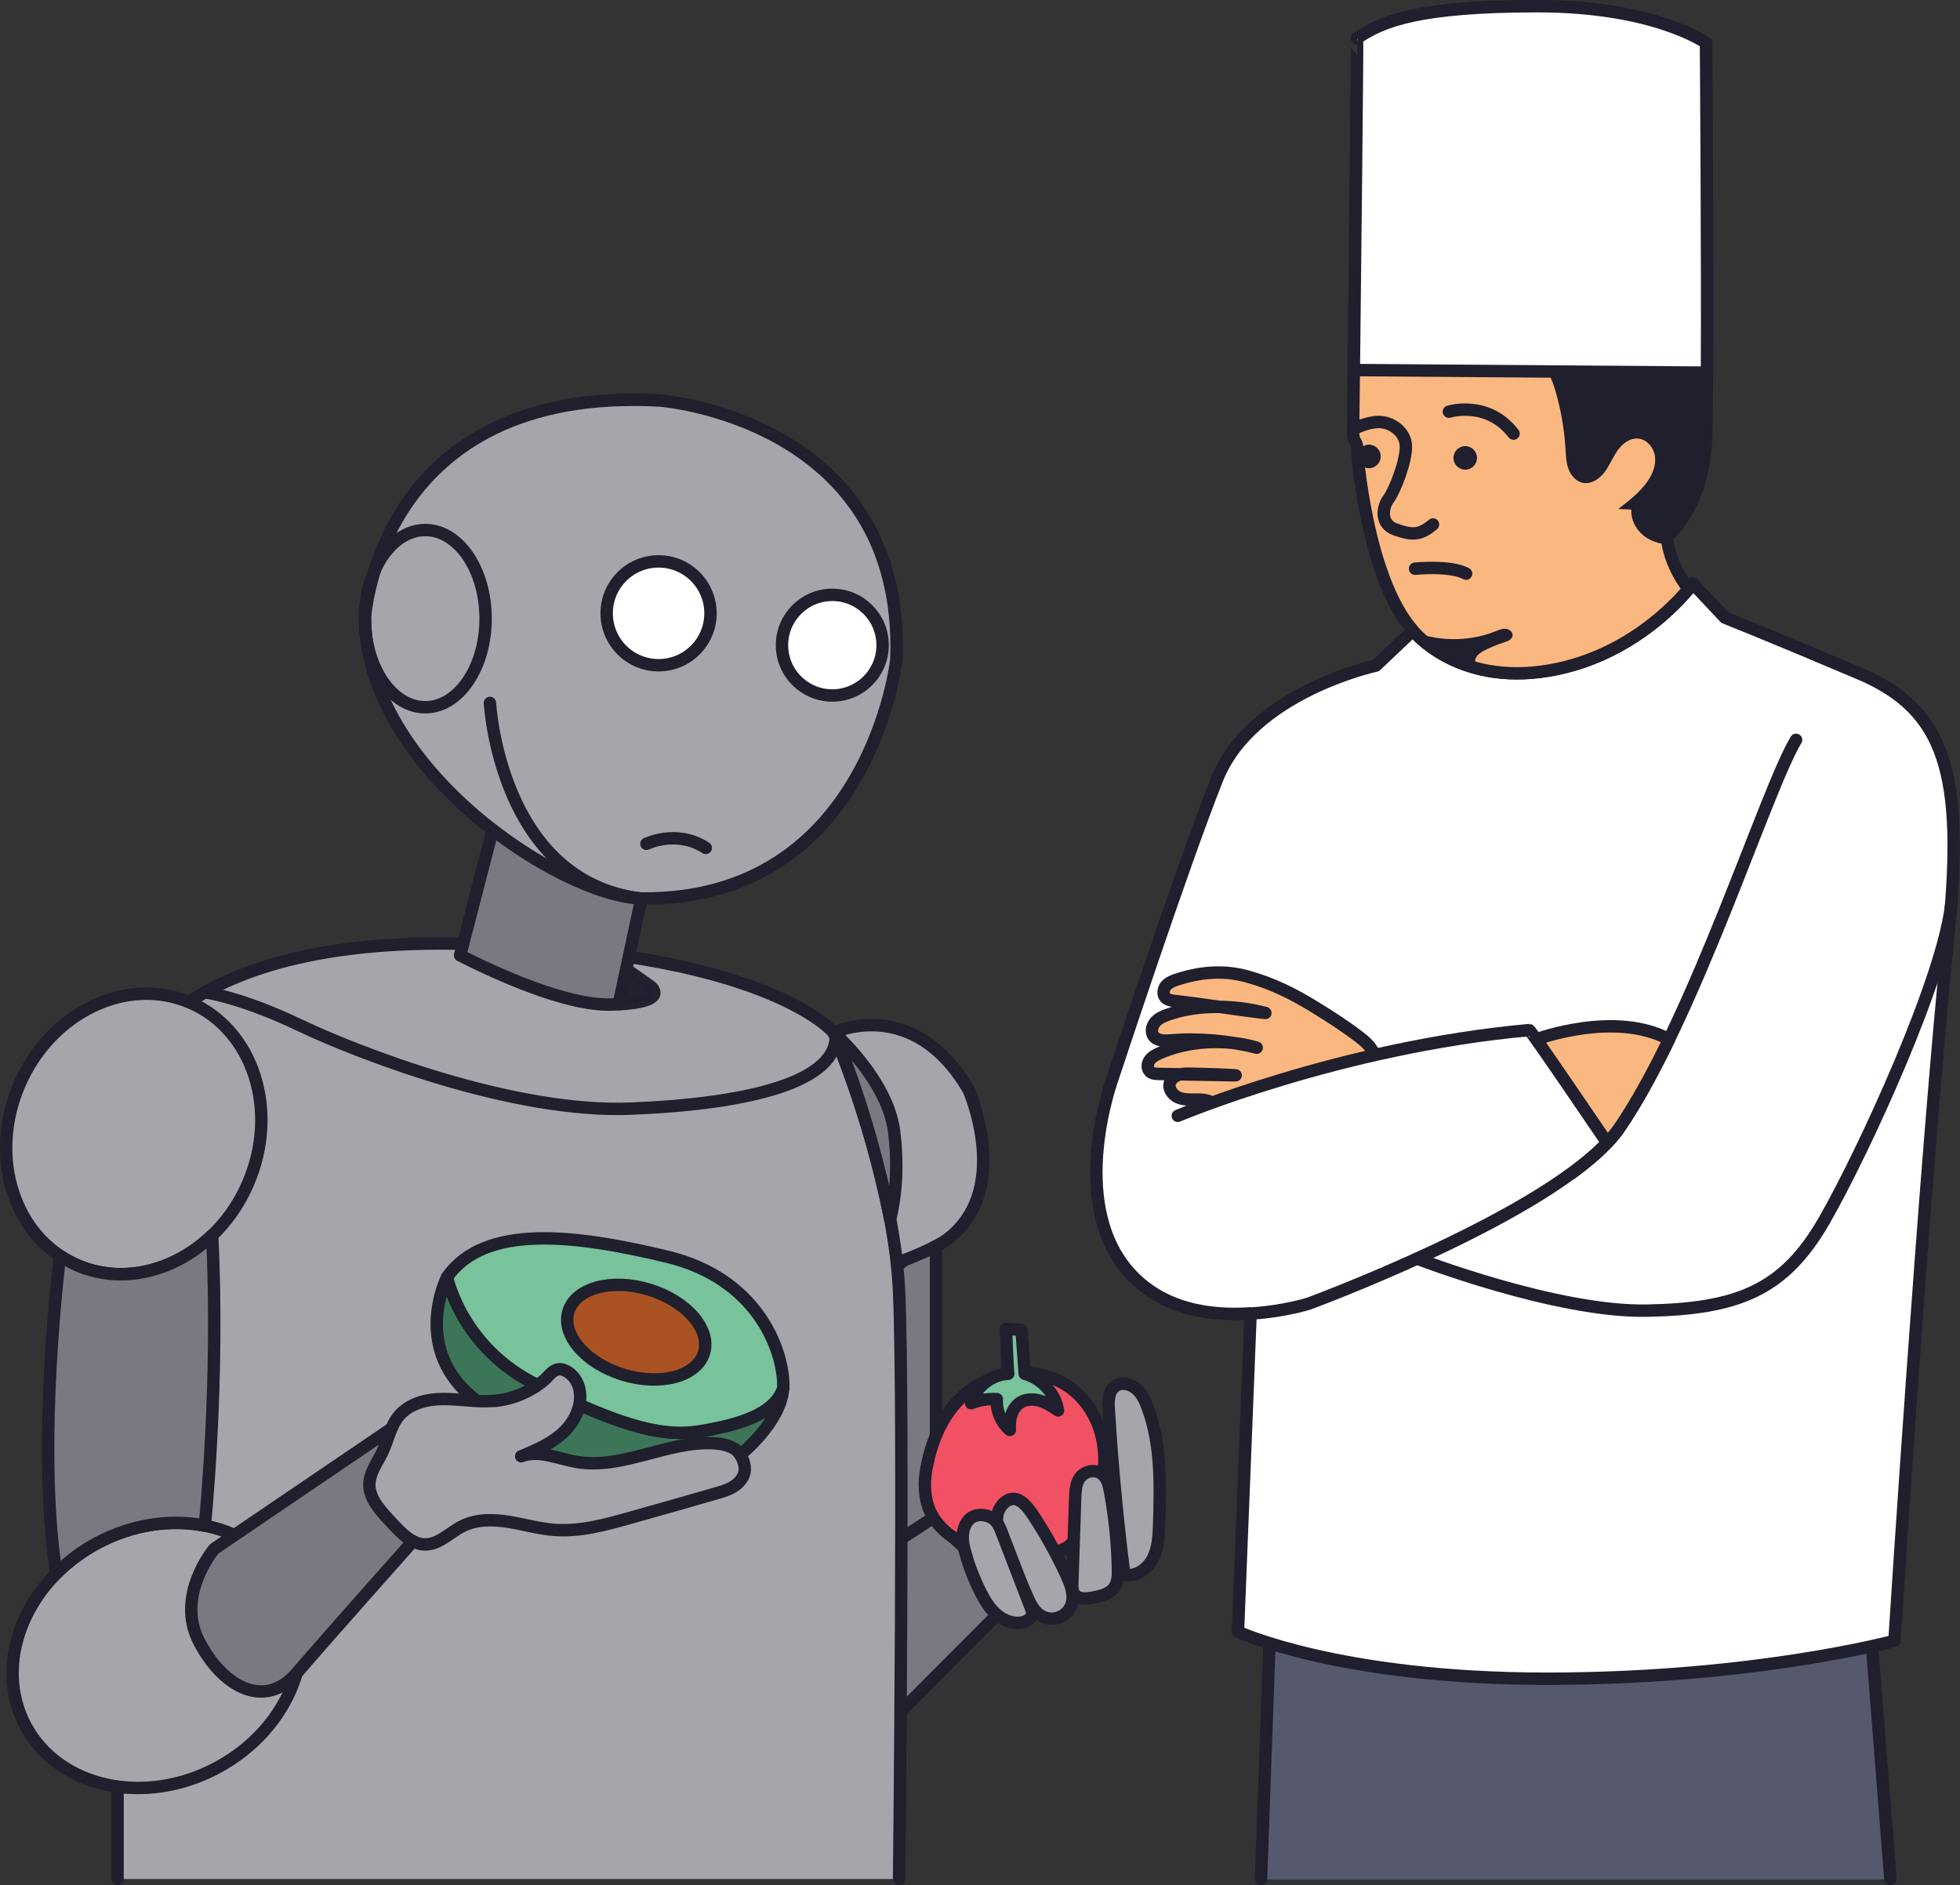
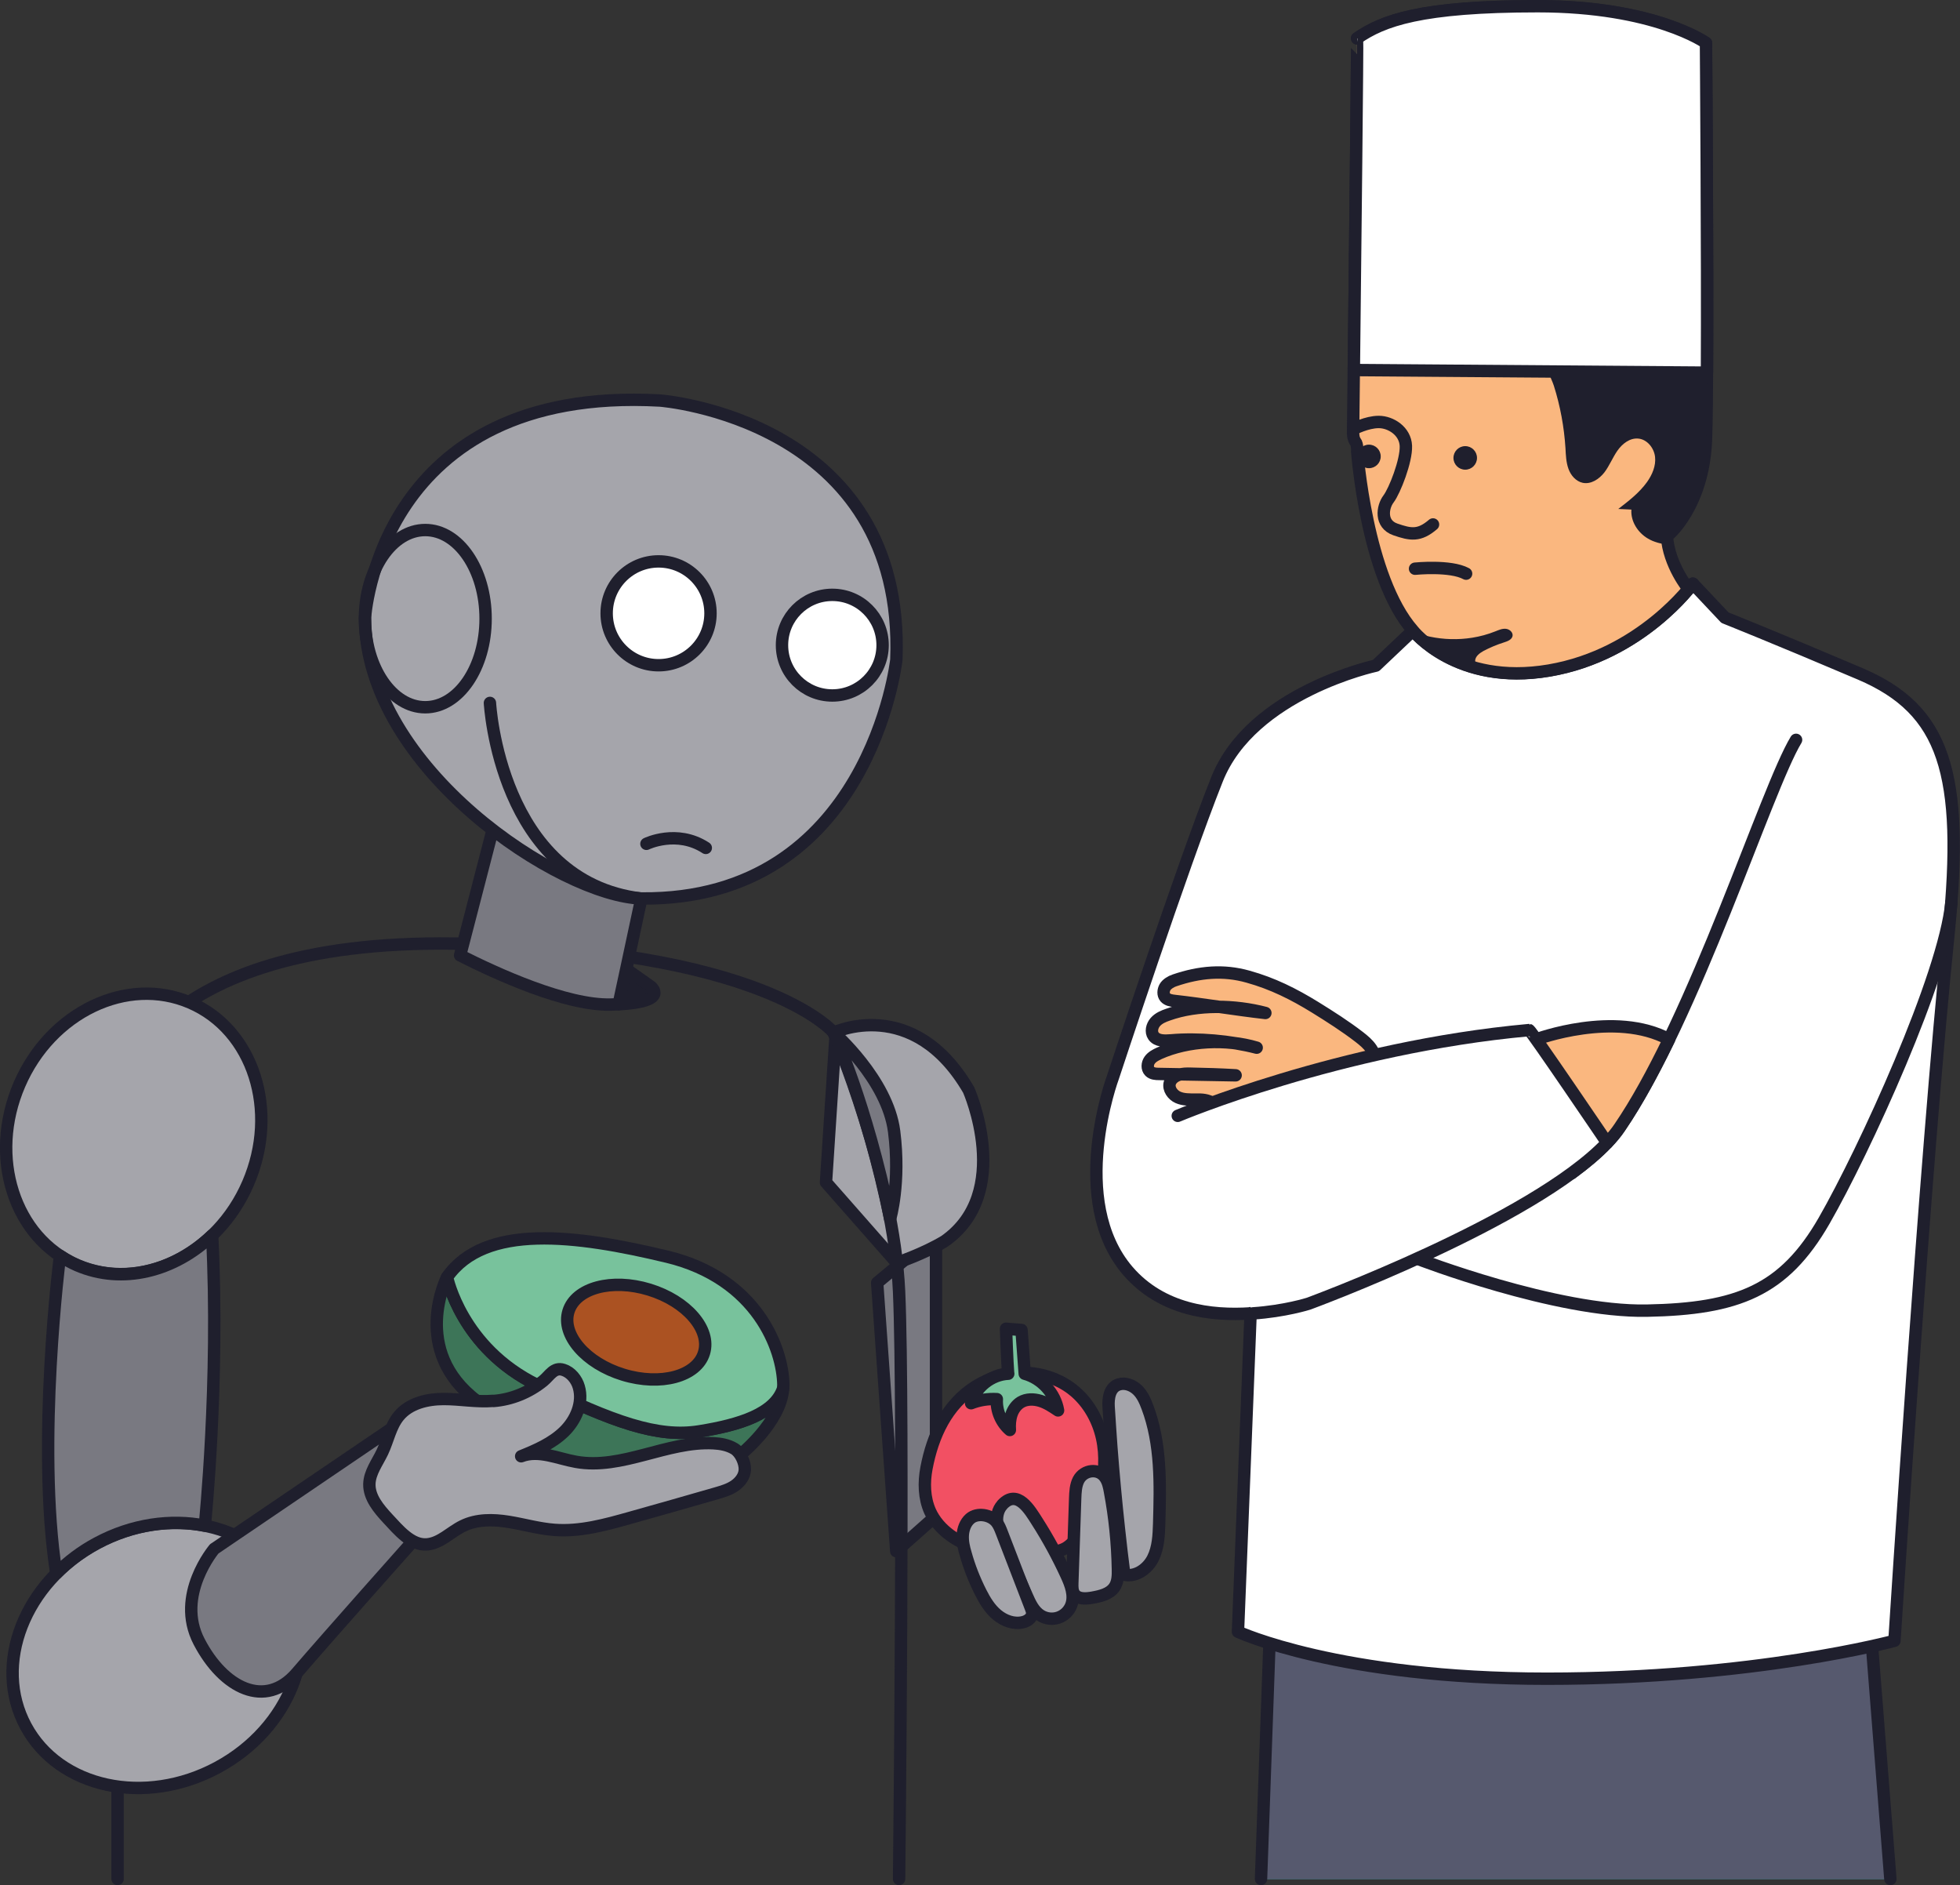
<svg xmlns="http://www.w3.org/2000/svg" id="b" data-name="Layer 2" viewBox="0 0 158.18 152.12">
  <rect x="0" y="0" width="158.18" height="152.12" fill="#333333" stroke="none" />
  <g id="c" data-name="Layer 1">
    <g>
      <g>
        <polygon points="102.45 132.61 101.77 151.62 152.56 151.62 151.08 132.84 125.58 127.81 102.45 132.61" style="fill: #47c1d8; stroke-width: 0px;" />
        <polyline points="152.56 151.62 151.08 132.84 125.58 127.81 102.45 132.61 101.77 151.62" style="fill: #56596E; stroke: #1f1f2d; stroke-linecap: round; stroke-linejoin: round;" />
        <path d="M100.93,105.98c-3.19.21-7.17-.26-9.9-3.42-4.91-5.71-1.21-15.64-1.21-15.64,0,0,5.6-17.01,8.4-24.04,2.8-7.03,12.82-9.17,12.82-9.17l3-2.84s3.51,4.5,10.98,3.23,11.6-7.01,11.6-7.01l2.59,2.75s4.12,1.64,10.93,4.54c6.81,2.91,8.4,8.03,7.13,20.81-1.9,18.28-4.38,57.21-4.38,57.21,0,0-11.25,3.06-28.05,3.06s-24.93-3.79-24.93-3.79l1.02-25.71Z" style="fill: #fff; stroke: #1f1f2d; stroke-linecap: round; stroke-linejoin: round;" />
        <path d="M144.95,59.7c-2.39,3.94-8.17,22.4-14.23,31.27-.28.42-.63.84-1.03,1.26" style="fill: none; stroke: #1f1f2d; stroke-linecap: round; stroke-linejoin: round;" />
        <path d="M157.49,72.81c-.57,5.93-7.04,20.06-10.28,25.7-3.24,5.63-6.97,7.11-14.3,7.25-7.33.14-18.54-4.2-18.54-4.2" style="fill: none; stroke: #1f1f2d; stroke-linecap: round; stroke-linejoin: round;" />
        <path d="M96.47,88.73c-.48,0-.97.01-1.4-.18s-.78-.67-.67-1.13c.08-.33.38-.57.7-.68s.67-.11,1.01-.1c1.2.02,2.41.06,3.61.13-2.06-.04-4.12-.07-6.18-.11-.27,0-.56-.02-.75-.21-.23-.23-.2-.63-.01-.9s.49-.42.79-.56c2.33-1.04,5.41-1.18,7.85-.45-2.13-.55-4.73-.78-6.92-.59-.51.04-1.12.06-1.41-.36-.23-.33-.12-.81.15-1.12s.66-.47,1.04-.6c2.38-.85,5.4-.77,7.84-.13-2.31-.26-5.01-.71-7.31-.97-.28-.03-.59-.08-.77-.29-.19-.22-.16-.57-.02-.82s.49-.46.77-.55c2.02-.69,3.95-.86,5.93-.3,1.98.55,3.68,1.4,5.43,2.48,1.21.75,2.42,1.52,3.55,2.39.36.28.71.57.96.94s.38.85.25,1.29c-.15.5-.6.84-1.03,1.12-1.57,1.02-3.32,1.74-5.15,2.15-1.84.41-3.75.49-5.61.24-.46-.06-.86-.12-1.24-.39-.41-.29-.89-.31-1.38-.3Z" style="fill: #fab77f; stroke: #1f1f2d; stroke-linecap: round; stroke-linejoin: round;" />
        <path d="M136.28,47.53s-1.61-1.95-1.75-4.27c.07,0,2.94-2.39,3.15-7.78s0-32.01,0-32.01c0,0-4.12-2.96-13.58-2.96s-12.52,1.16-14.58,2.59c.05,0-.32,31.82-.32,31.82,0,0-.01.47.18.71s.15.78.15.78c0,0,.74,10.19,4.5,14.47,0,0,3.51,4.5,10.98,3.23s11.6-7.01,11.6-7.01l-.34.43Z" style="fill: #fab77f; stroke: #1f1f2d; stroke-linecap: round; stroke-linejoin: round;" />
        <path d="M109.21,34.63s1.08-.58,2.06-.58,2.14.74,2.19,1.93-.9,3.62-1.4,4.28-.69,2.03.55,2.46,1.93.55,3.04-.4" style="fill: none; stroke: #1f1f2d; stroke-linecap: round; stroke-linejoin: round;" />
        <path d="M114.2,45.89s2.85-.29,4.12.4" style="fill: none; stroke: #1f1f2d; stroke-linecap: round; stroke-linejoin: round;" />
-         <path d="M116.93,33.22s3.11-.97,5.22,1.77" style="fill: none; stroke: #1f1f2d; stroke-linecap: round; stroke-linejoin: round;" />
        <circle cx="118.25" cy="36.95" r=".95" style="fill: #1f1f2d; stroke-width: 0px;" />
        <circle cx="110.48" cy="36.83" r=".95" style="fill: #1f1f2d; stroke-width: 0px;" />
        <path d="M134.53,43.25c.07,0,2.94-2.39,3.15-7.78.05-1.24.07-3.61.09-6.52-1.25-1-2.92-1.31-4.51-1.5-1.58-.19-3.16-.3-4.74-.34-.92-.02-1.88-.01-2.68.44-.53.3-.96.87-1.05,1.49-.09.69.4,1.43.61,2.08.52,1.64.83,3.33.94,5.05.03.56.05,1.13.24,1.66.19.53.6,1.01,1.15,1.13.67.14,1.33-.3,1.75-.84.41-.54.66-1.19,1.05-1.75.39-.56,1-1.04,1.68-.98.72.06,1.28.76,1.36,1.48.08.72-.23,1.44-.65,2.03-.62.86-1.47,1.52-2.32,2.17.35.02.71.03,1.06.05-.07.94.51,1.85,1.32,2.33.5.3,1.06.44,1.64.49-.04-.23-.07-.46-.09-.69Z" style="fill: #1f1f2d; stroke-width: 0px;" />
        <path d="M137.68,3.46s-4.12-2.96-13.58-2.96-12.52,1.16-14.58,2.59c.04,0-.16,17.79-.26,26.77h0l28.5.21c.05-9.57-.08-26.61-.08-26.61Z" style="fill: #fff; stroke: #1f1f2d; stroke-linecap: round; stroke-linejoin: round;" />
        <path d="M119.9,54.08c-.17-.04-.33-.09-.48-.18-.2-.12-.36-.33-.37-.56,0-.37.35-.63.67-.81.53-.28,1.08-.51,1.65-.69.29-.09.64-.22.7-.52.05-.29-.24-.55-.54-.58-.3-.03-.58.1-.86.21-.6.24-1.23.41-1.86.51-1.13.18-2.3.15-3.43-.09-.28-.06-.56-.14-.84-.23-.12-.04-.28-.13-.42-.16.41.47,2.29,2.4,5.77,3.1Z" style="fill: #1f1f2d; stroke-width: 0px;" />
        <path d="M129.69,92.23c.4-.42.75-.84,1.03-1.26,1.35-1.98,2.69-4.44,3.98-7.1-4.37-2.37-10.72,0-10.72,0l-1.73,5.61,4.59,5.19c1.1-.81,2.08-1.63,2.85-2.44Z" style="fill: #fab77f; stroke: #1f1f2d; stroke-linecap: round; stroke-linejoin: round;" />
        <path d="M95.05,90.04s13.06-5.53,28.36-6.92c.13,0,6.29,9.09,6.29,9.09l-.02.02c-6.01,6.33-24.08,12.97-24.08,12.97,0,0-1.92.61-4.48.78" style="fill: #fff; stroke: #1f1f2d; stroke-linecap: round; stroke-linejoin: round;" />
      </g>
      <g>
        <polygon points="75.54 99.55 75.54 122.32 72.33 125.17 70.79 103.51 75.54 99.55" style="fill: #797981; stroke: #1f1f2d; stroke-linecap: round; stroke-linejoin: round;" />
        <path d="M67.44,83.47l-.78,11.94,5.71,6.49s2.11-.69,3.86-1.74c5.6-3.91,1.95-12.2,1.95-12.2-4.49-7.71-10.91-4.63-10.91-4.63" style="fill: #a5a5ab; stroke: #1f1f2d; stroke-linecap: round; stroke-linejoin: round;" />
-         <path d="M71.68,139.12l11.53-11.57s-4.82-.9-7.67-5.23l-5.73,3.75v12.04l1.88,1Z" style="fill: #797981; stroke: #1f1f2d; stroke-linecap: round; stroke-linejoin: round;" />
-         <path d="M9.49,151.62v-63.47s2.15-12.36,27.15-12.01,30.64,7.18,30.64,7.18c0,0,4.86,11.41,5.28,20.92.42,9.51,0,47.38,0,47.38H9.49Z" style="fill: #a5a5ab; stroke-width: 0px;" />
        <path d="M9.49,151.62v-63.47s2.15-12.36,27.15-12.01,30.64,7.18,30.64,7.18c0,0,4.86,11.41,5.28,20.92.42,9.51,0,47.38,0,47.38" style="fill: none; stroke: #1f1f2d; stroke-linecap: round; stroke-linejoin: round;" />
        <path d="M67.28,83.32s4.35,3.8,4.88,7.98c.53,4.17-.32,7.04-.32,7.04-1.94-9.4-4.56-15.01-4.56-15.01Z" style="fill: #797981; stroke: #1f1f2d; stroke-linecap: round; stroke-linejoin: round;" />
-         <path d="M16.54,80.07s2.88.38,7.63,2.65c4.75,2.26,17.24,7.12,26.73,6.74,9.63-.39,16.71-2.17,16.55-5.98" style="fill: none; stroke: #1f1f2d; stroke-linecap: round; stroke-linejoin: round;" />
        <g>
          <path d="M56.42,115.5c-3.33.53-6.92-.74-13.06-3.74-6.14-3-7.28-8.7-7.28-8.7,0,0-3.01,5.9,2.41,9.99,5.42,4.09,6.69,6.49,6.69,6.49l14.55-2.14s3.27-2.6,3.47-5.35c-.68,2.04-3.47,2.93-6.78,3.46Z" style="fill: #3d7558; stroke: #1f1f2d; stroke-linecap: round; stroke-linejoin: round;" />
          <path d="M53.81,101.4c-7.33-1.76-14.69-2.7-17.73,1.66,0,0,1.14,5.7,7.28,8.7,6.14,3,9.73,4.27,13.06,3.74,3.31-.53,6.1-1.42,6.78-3.46,0-.1.02-.2.02-.29-.04-2.85-2.08-8.59-9.4-10.35Z" style="fill: #78c29c; stroke: #1f1f2d; stroke-linecap: round; stroke-linejoin: round;" />
        </g>
        <path d="M80.62,111.03c2.09-.59,4.48-.16,6.13,1.25,1.12.96,1.87,2.31,2.19,3.75s.22,2.95-.17,4.37c-.36,1.29-.97,2.51-1.78,3.57-.28.37-.6.73-1,.96-.53.29-1.17.33-1.78.35-1.73.07-3.49.14-5.16-.29-1.67-.44-3.28-1.47-3.99-3.04-.48-1.08-.51-2.32-.29-3.48.5-2.63,1.63-5.13,3.96-6.59.59-.37,1.22-.66,1.89-.84Z" style="fill: #f25063; stroke: #1f1f2d; stroke-linecap: round; stroke-linejoin: round;" />
        <ellipse cx="12.68" cy="133.58" rx="12.04" ry="10.27" transform="translate(-61.81 21.98) rotate(-28.3)" style="fill: #a5a5ab; stroke: #1f1f2d; stroke-linecap: round; stroke-linejoin: round;" />
        <ellipse cx="10.8" cy="91.5" rx="11.53" ry="10.05" transform="translate(-77.52 65.24) rotate(-66.71)" style="fill: #a5a5ab; stroke: #1f1f2d; stroke-linecap: round; stroke-linejoin: round;" />
        <path d="M17.13,99.68s0,0-.01,0c-3.02,2.9-7.23,4-10.89,2.42-.49-.21-.94-.47-1.37-.76,0,0-.02,0-.02,0,0,0-1.93,15.12-.3,25.62,0,0,0,0,0,.01.93-.94,2.02-1.77,3.27-2.44,2.86-1.54,5.97-1.96,8.72-1.42,0,0,0,0,0,0,0,0,1.2-11.62.59-23.42Z" style="fill: #797981; stroke: #1f1f2d; stroke-linecap: round; stroke-linejoin: round;" />
        <path d="M17.3,124.97s-3.19,3.75-1.23,7.5c1.95,3.75,5.34,5.48,7.88,2.53,2.53-2.95,9.38-10.64,9.38-10.64l-1.73-9.09-14.29,9.7Z" style="fill: #797981; stroke: #1f1f2d; stroke-linecap: round; stroke-linejoin: round;" />
        <path d="M39.8,113.04c-1.33.11-2.66-.15-3.99-.15-1.33,0-2.77.34-3.62,1.37-.68.82-.87,1.94-1.33,2.91-.4.84-1.02,1.64-1.05,2.57-.03,1.08.75,2,1.49,2.8.86.92,1.9,2.19,3.16,2.08,1.09-.09,1.9-1,2.88-1.48,1.13-.56,2.45-.54,3.7-.34,1.24.2,2.46.56,3.71.65,2.06.16,4.11-.41,6.1-.97,2.32-.65,4.64-1.31,6.96-1.98.51-.15,1.03-.3,1.47-.6s.8-.76.83-1.29c.03-.59-.35-1.41-.85-1.71s-1.1-.41-1.69-.44c-3.75-.19-7.38,2.16-11.08,1.5-1.48-.26-3.02-1-4.43-.45,1.24-.5,2.5-1.05,3.46-1.98s1.57-2.34,1.19-3.62c-.17-.6-.64-1.18-1.24-1.37-.77-.25-1.1.46-1.64.9-1.14.92-2.55,1.5-4.01,1.61Z" style="fill: #a5a5ab; stroke: #1f1f2d; stroke-linecap: round; stroke-linejoin: round;" />
        <ellipse cx="51.35" cy="107.5" rx="3.59" ry="5.72" transform="translate(-66.48 125.11) rotate(-72.97)" style="fill: #ab5222; stroke: #1f1f2d; stroke-linecap: round; stroke-linejoin: round;" />
        <path d="M90.74,127.07c.94.2,1.88-.47,2.31-1.33s.47-1.85.5-2.8c.09-3.17.17-6.43-.95-9.4-.19-.51-.42-1.02-.81-1.39s-.97-.6-1.49-.44c-.76.23-.87,1.13-.83,1.8.07,1.09.14,2.17.22,3.26.17,2.2.37,4.39.61,6.58.13,1.24.28,2.48.44,3.72Z" style="fill: #a5a5ab; stroke: #1f1f2d; stroke-linecap: round; stroke-linejoin: round;" />
        <path d="M87.04,119.42c-.23.45-.25.98-.27,1.49-.08,2.28-.15,4.56-.23,6.84-.01.3-.01.63.16.88.31.43.94.38,1.46.29.66-.12,1.4-.29,1.78-.85.28-.41.29-.94.28-1.44-.04-2.1-.25-4.2-.64-6.27-.07-.39-.15-.78-.37-1.11-.53-.82-1.74-.66-2.17.17Z" style="fill: #a5a5ab; stroke: #1f1f2d; stroke-linecap: round; stroke-linejoin: round;" />
        <path d="M80.88,121.44c-.36.39-.47.97-.4,1.5s.28,1.03.5,1.52c.63,1.43,1.25,2.86,1.88,4.29.27.62.57,1.27,1.14,1.62.42.26.95.32,1.42.16s.85-.53,1.03-.99c.3-.79-.03-1.66-.38-2.42-.69-1.5-1.48-2.96-2.37-4.35-.57-.89-1.59-2.68-2.82-1.34Z" style="fill: #a5a5ab; stroke: #1f1f2d; stroke-linecap: round; stroke-linejoin: round;" />
        <path d="M78.28,122.55c-.37.33-.55.83-.58,1.33s.08.99.22,1.46c.3,1.09.72,2.15,1.23,3.16.34.67.74,1.33,1.32,1.81s1.36.77,2.09.59c.35-.08.71-.33.74-.68.01-.17-.05-.33-.11-.48-.78-2.03-1.57-4.07-2.35-6.1-.11-.28-.22-.57-.41-.81-.47-.61-1.56-.8-2.15-.28Z" style="fill: #a5a5ab; stroke: #1f1f2d; stroke-linecap: round; stroke-linejoin: round;" />
        <g>
          <path d="M52.5,79.59l-1.96-1.38-.61,2.83c4.2-.23,2.57-1.45,2.57-1.45Z" style="fill: #1f1f2d; opacity: .98; stroke: #1f1f2d; stroke-linecap: round; stroke-linejoin: round;" />
          <path d="M46.06,66.59l-6.37.63-2.31,8.92-.25.95c2.9,1.47,8.57,4.07,12.17,3.97.23,0,.44-.02.63-.03l.61-2.83,1.22-5.7-5.71-5.92Z" style="fill: #797981; stroke: #1f1f2d; stroke-linecap: round; stroke-linejoin: round;" />
        </g>
        <path d="M29.45,49.92s1.04-18.85,23.81-17.6c0,0,19.84,1.48,19.08,20.92,0,0-2.14,19.44-20.57,19.26-6.53-.18-22.24-10.48-22.31-22.59Z" style="fill: #a5a5ab; stroke: #1f1f2d; stroke-linecap: round; stroke-linejoin: round;" />
        <path d="M52.17,68.09s2.45-1.2,4.79.33" style="fill: none; stroke: #1f1f2d; stroke-linecap: round; stroke-linejoin: round;" />
        <path d="M51.76,72.51c-11.45-1.37-12.22-15.79-12.22-15.79" style="fill: none; stroke: #1f1f2d; stroke-linecap: round; stroke-linejoin: round;" />
        <circle cx="53.15" cy="49.49" r="4.19" style="fill: #fff; stroke: #1f1f2d; stroke-linecap: round; stroke-linejoin: round;" />
        <circle cx="67.17" cy="52.06" r="4.06" style="fill: #fff; stroke: #1f1f2d; stroke-linecap: round; stroke-linejoin: round;" />
        <ellipse cx="34.32" cy="49.92" rx="4.87" ry="7.15" style="fill: none; stroke: #1f1f2d; stroke-linecap: round; stroke-linejoin: round;" />
        <path d="M81.37,110.85c-1.36.06-2.63,1.07-3,2.38.66-.26,1.38-.37,2.08-.33-.06.93.34,1.88,1.05,2.49-.03-.42,0-.85.13-1.25s.39-.77.75-.99c.47-.28,1.06-.27,1.58-.11s.98.47,1.43.77c-.24-1.39-1.33-2.59-2.69-2.96-.09-1.18-.17-2.36-.26-3.53-.28-.02-1.25-.1-1.25-.1,0,0,.1,2.77.17,3.62Z" style="fill: #78c29c; stroke: #1f1f2d; stroke-linecap: round; stroke-linejoin: round;" />
      </g>
    </g>
  </g>
</svg>